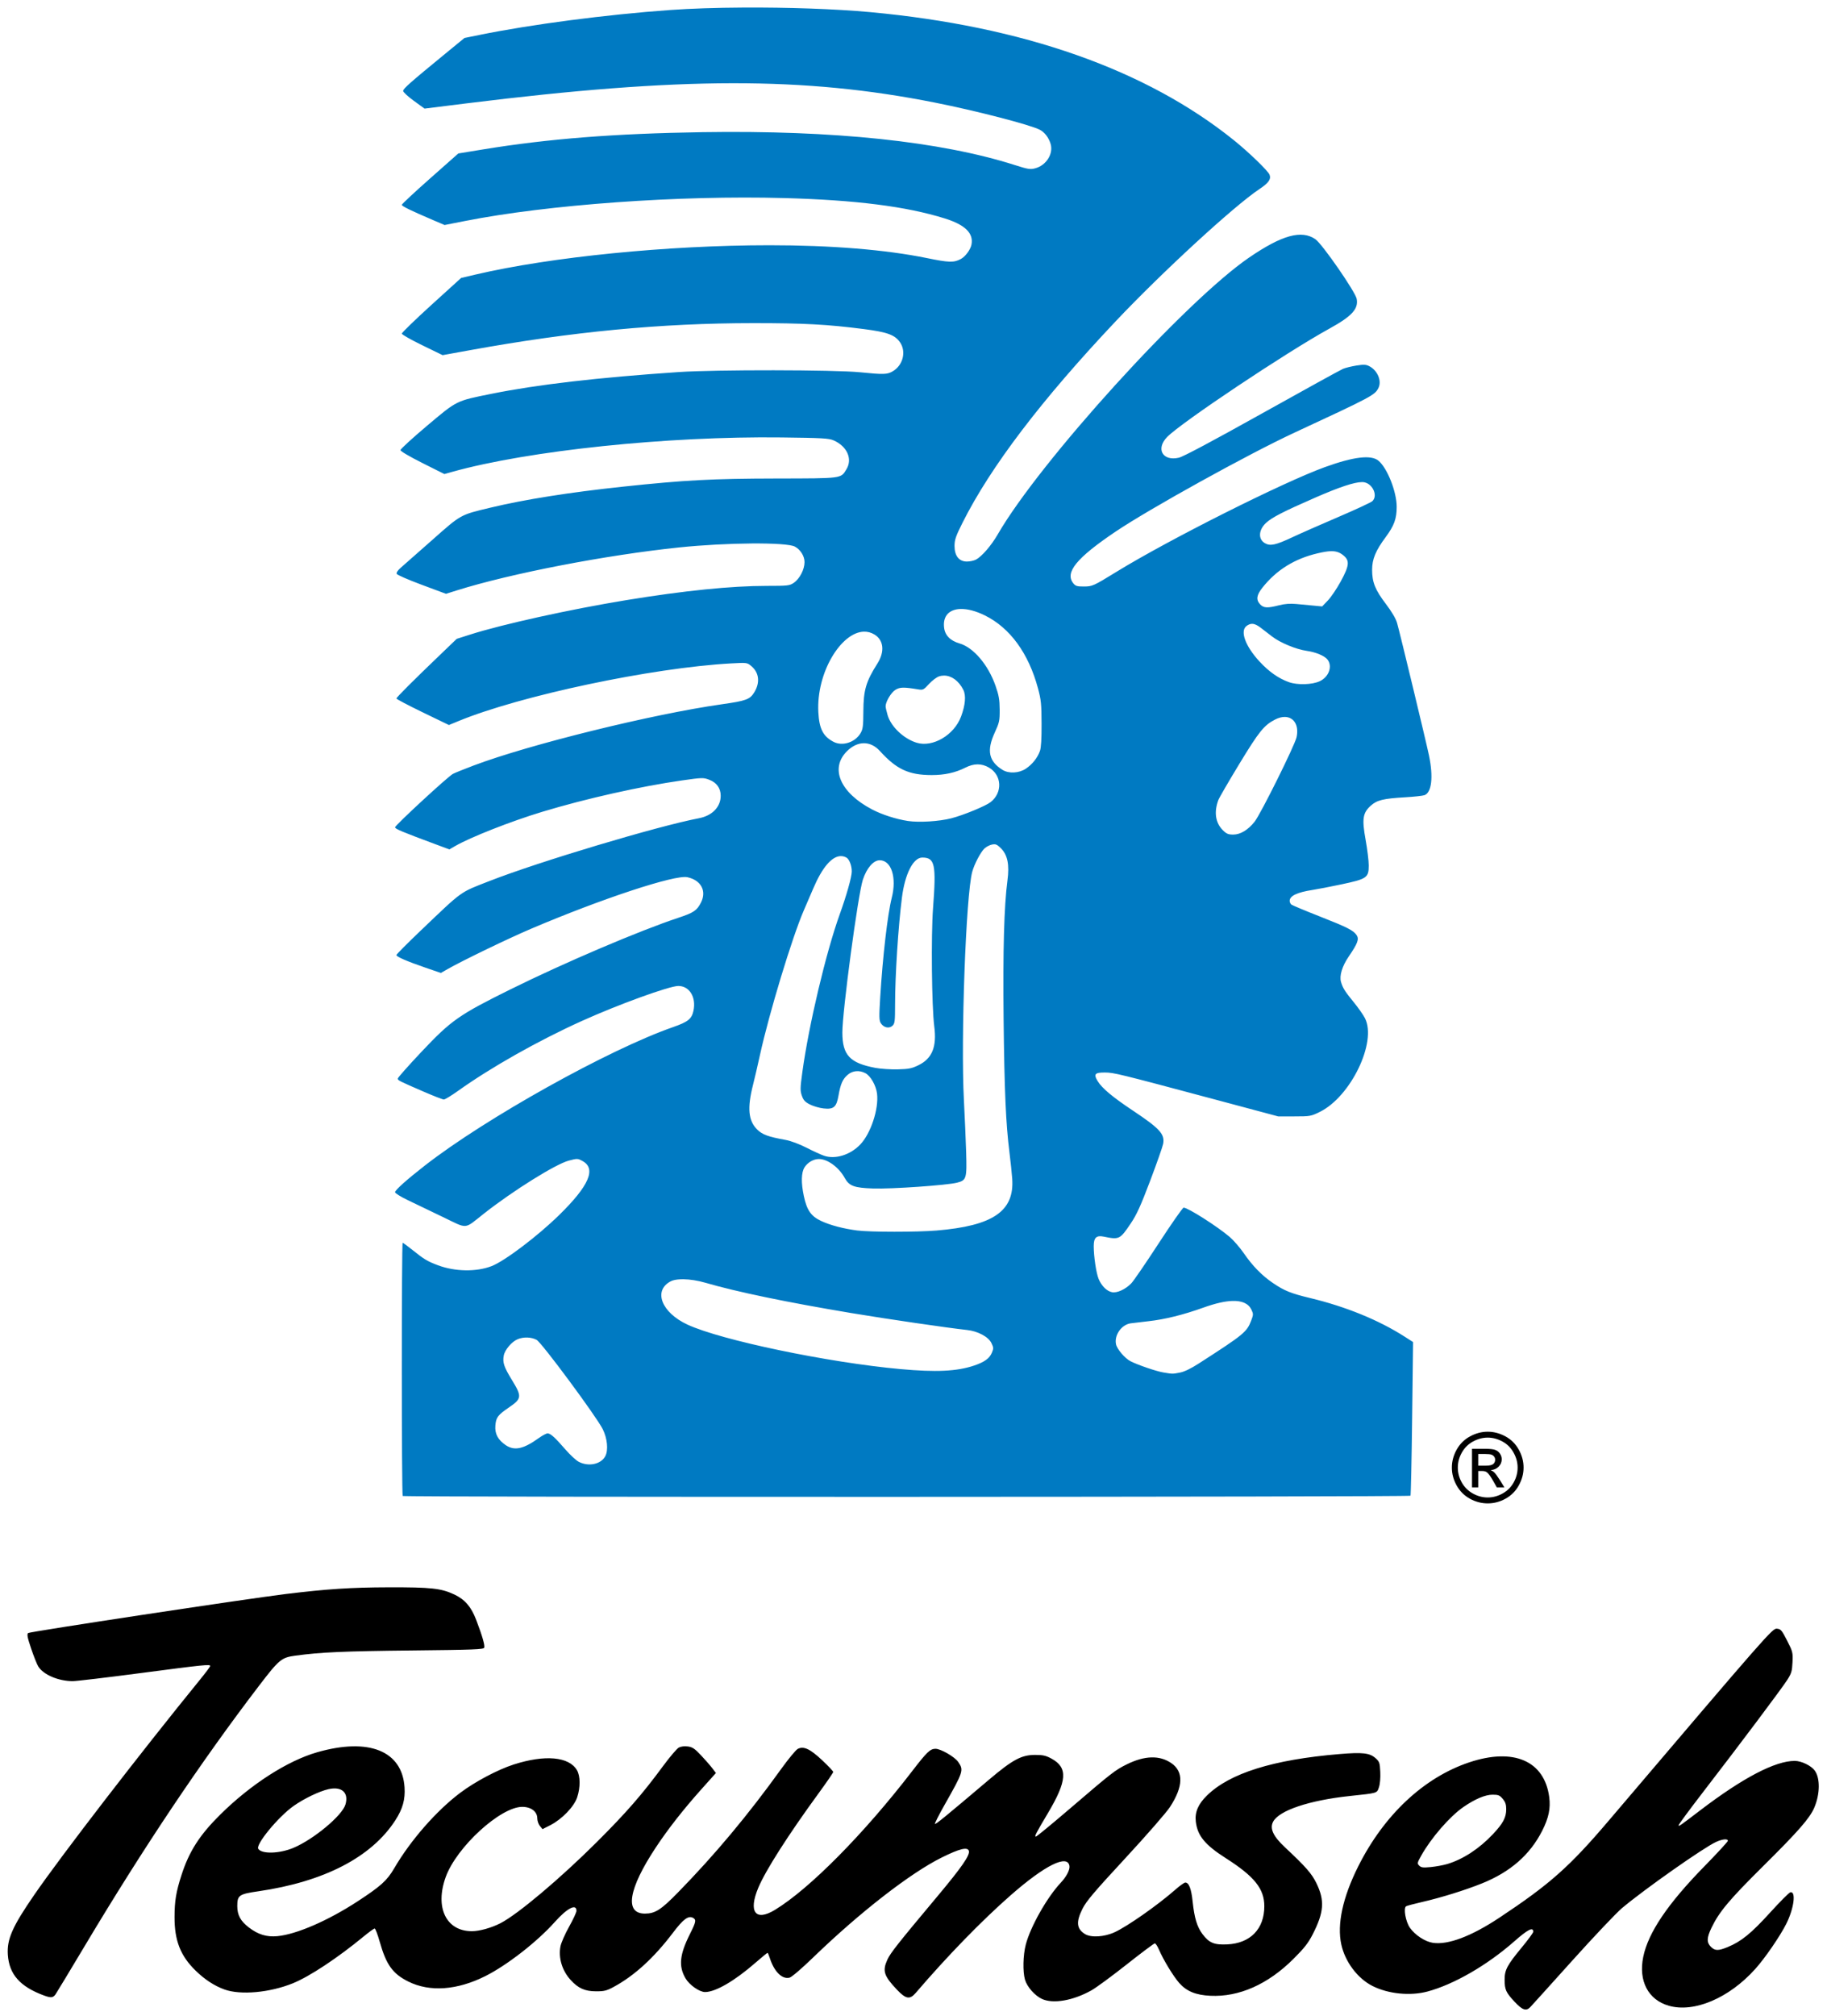
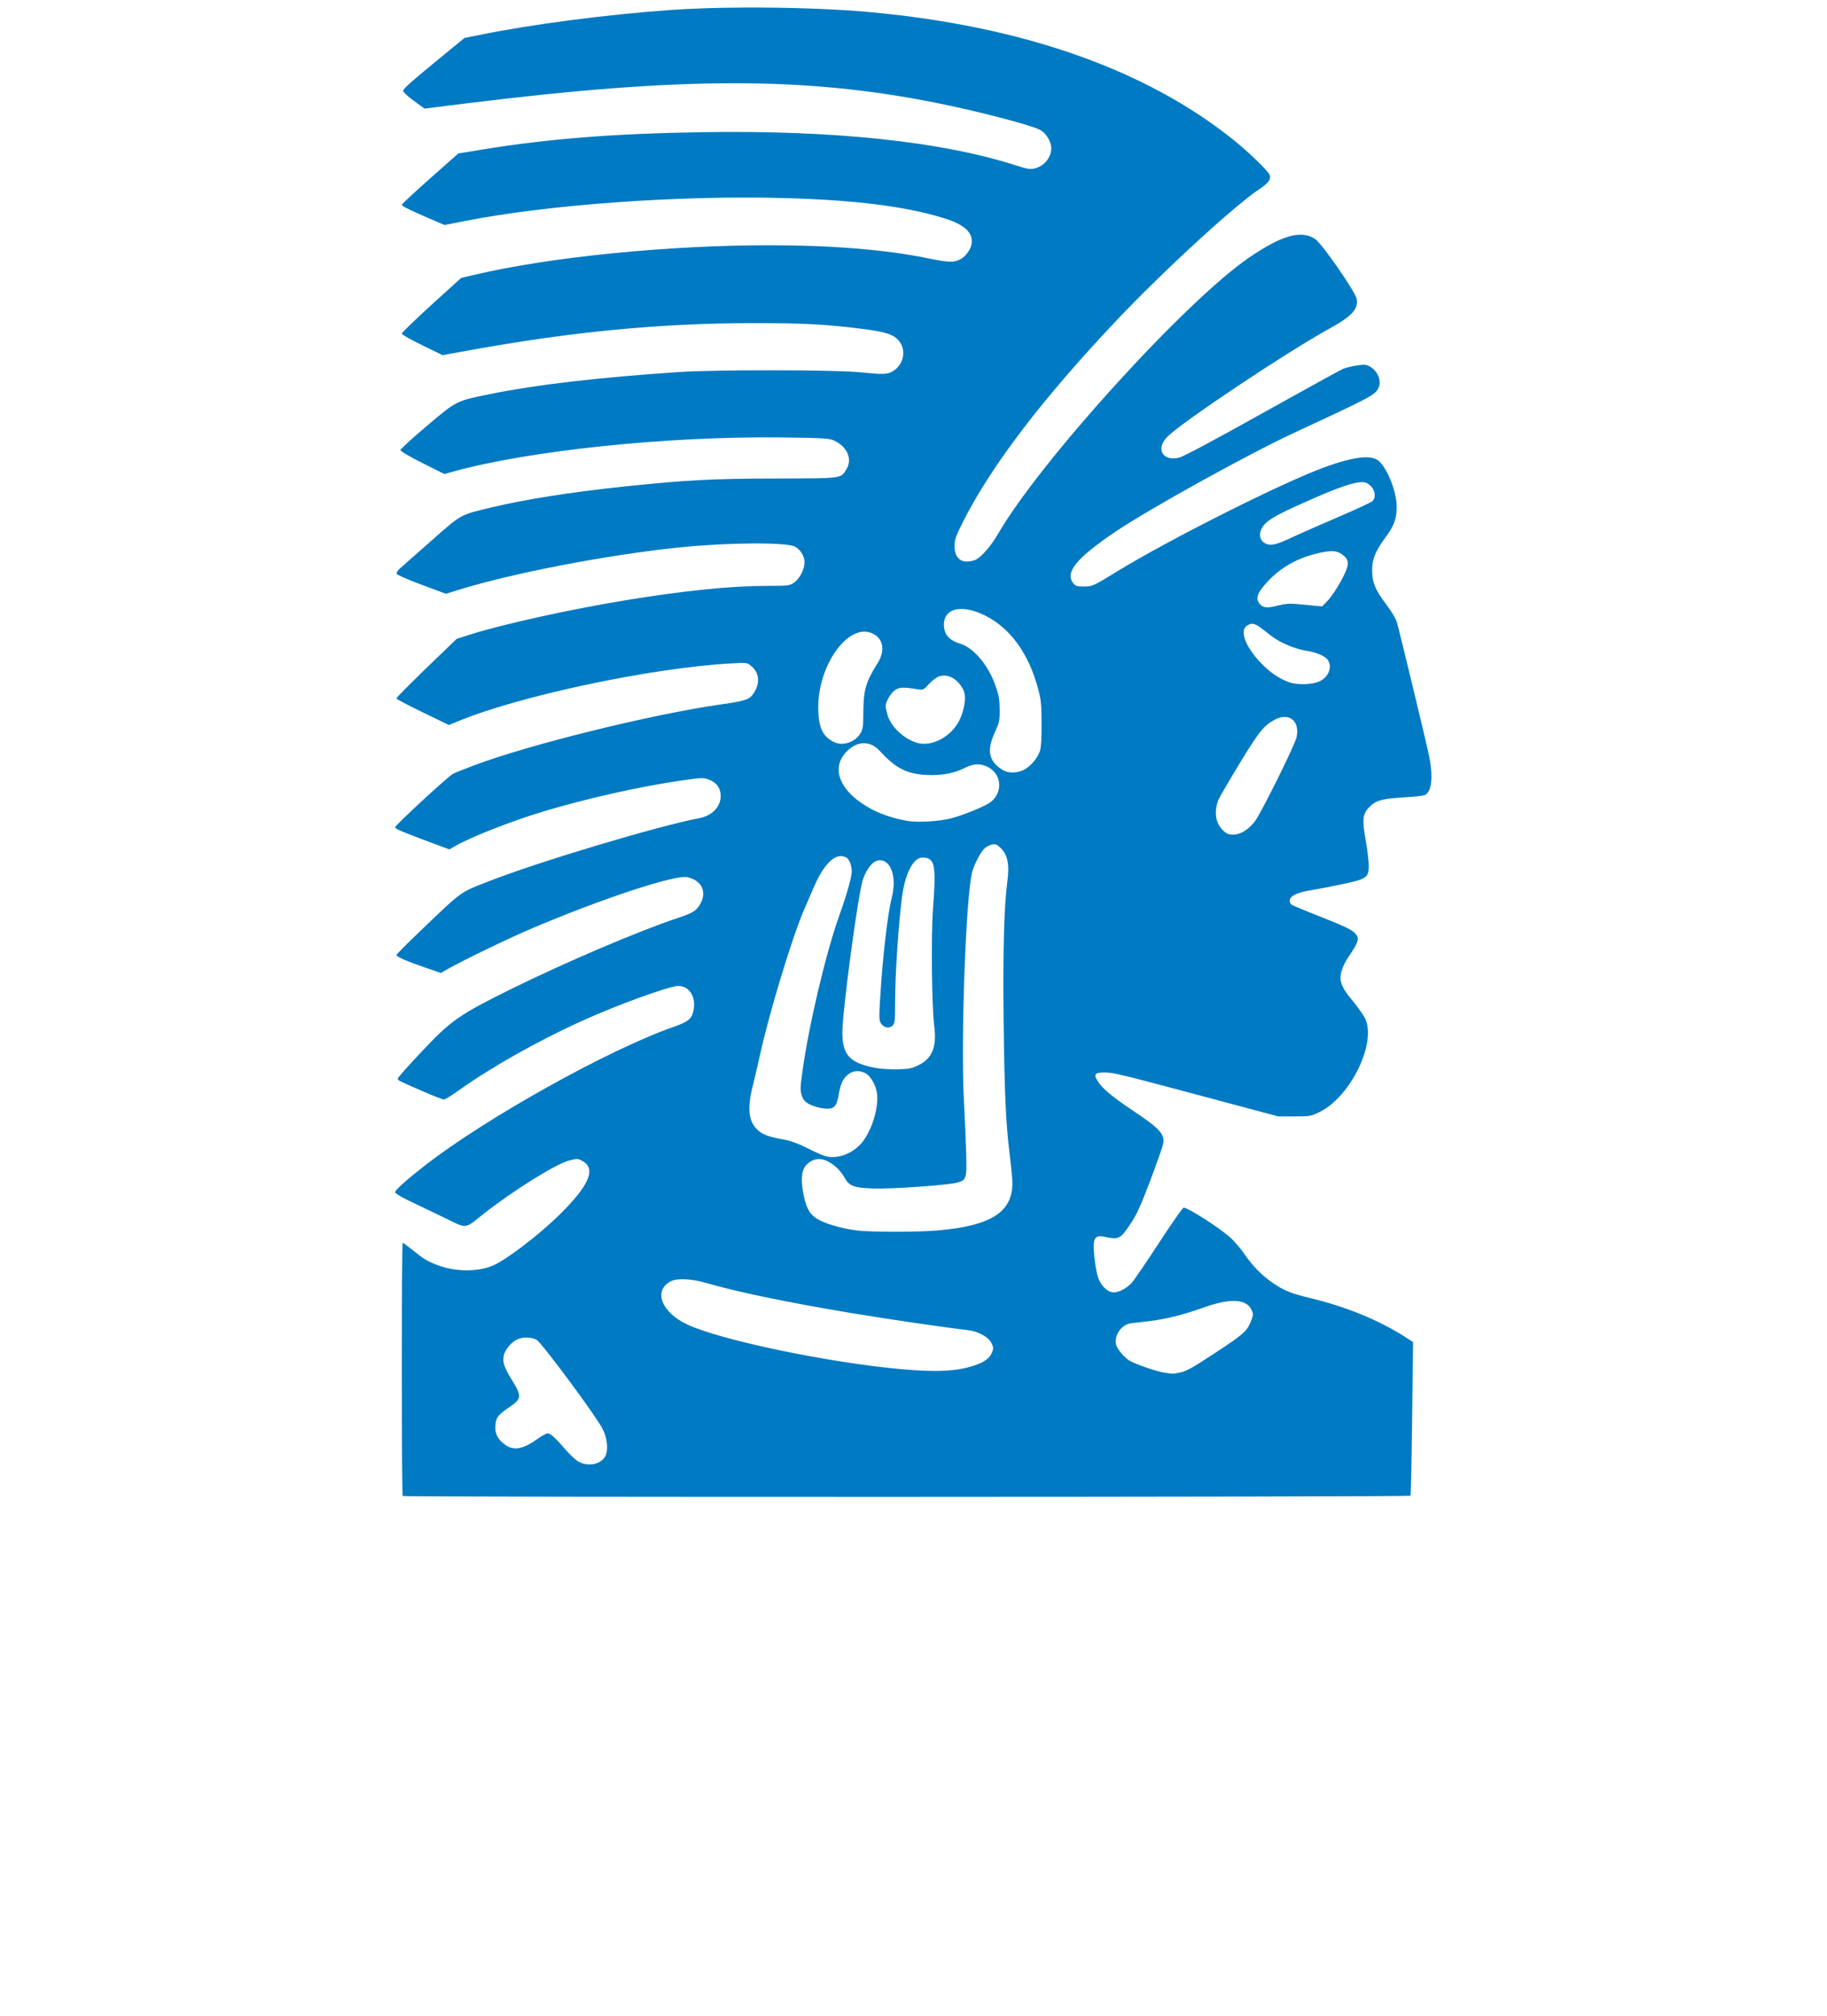
<svg xmlns="http://www.w3.org/2000/svg" xmlns:ns1="http://www.inkscape.org/namespaces/inkscape" xmlns:ns2="http://sodipodi.sourceforge.net/DTD/sodipodi-0.dtd" width="242" height="267" id="svg2" version="1.1" ns1:version="0.47 r22583" ns2:docname="Tecumseh_Products_logo.svg">
  <defs id="defs4">
    <ns1:perspective ns2:type="inkscape:persp3d" ns1:vp_x="0 : 526.18109 : 1" ns1:vp_y="0 : 1000 : 0" ns1:vp_z="744.09448 : 526.18109 : 1" ns1:persp3d-origin="372.04724 : 350.78739 : 1" id="perspective10" />
    <ns1:perspective id="perspective2884" ns1:persp3d-origin="0.5 : 0.33333333 : 1" ns1:vp_z="1 : 0.5 : 1" ns1:vp_y="0 : 1000 : 0" ns1:vp_x="0 : 0.5 : 1" ns2:type="inkscape:persp3d" />
    <ns1:perspective id="perspective2959" ns1:persp3d-origin="0.5 : 0.33333333 : 1" ns1:vp_z="1 : 0.5 : 1" ns1:vp_y="0 : 1000 : 0" ns1:vp_x="0 : 0.5 : 1" ns2:type="inkscape:persp3d" />
    <ns1:perspective id="perspective3846" ns1:persp3d-origin="0.5 : 0.33333333 : 1" ns1:vp_z="1 : 0.5 : 1" ns1:vp_y="0 : 1000 : 0" ns1:vp_x="0 : 0.5 : 1" ns2:type="inkscape:persp3d" />
    <ns1:perspective id="perspective4081" ns1:persp3d-origin="0.5 : 0.33333333 : 1" ns1:vp_z="1 : 0.5 : 1" ns1:vp_y="0 : 1000 : 0" ns1:vp_x="0 : 0.5 : 1" ns2:type="inkscape:persp3d" />
    <ns1:perspective id="perspective4168" ns1:persp3d-origin="0.5 : 0.33333333 : 1" ns1:vp_z="1 : 0.5 : 1" ns1:vp_y="0 : 1000 : 0" ns1:vp_x="0 : 0.5 : 1" ns2:type="inkscape:persp3d" />
  </defs>
  <ns2:namedview id="base" pagecolor="#ffffff" bordercolor="#666666" borderopacity="1.0" ns1:pageopacity="0.0" ns1:pageshadow="2" ns1:zoom="1.7660377" ns1:cx="121" ns1:cy="139.31643" ns1:document-units="px" ns1:current-layer="layer1" showgrid="false" ns1:window-width="1024" ns1:window-height="689" ns1:window-x="0" ns1:window-y="27" ns1:window-maximized="1" showborder="true" ns1:showpageshadow="false" />
  <g ns1:label="Layer_1" ns1:groupmode="layer" id="layer1" style="display:inline" transform="translate(-281.029,-580.881)">
    <g id="g4199" transform="matrix(0.179,0,0,0.179,330.211,586.029)">
      <g transform="translate(41.694,8.339)" id="g4176" style="display:inline">
-         <path style="font-size:72px;font-style:normal;font-variant:normal;font-weight:normal;font-stretch:normal;text-align:start;line-height:125%;writing-mode:lr-tb;text-anchor:start;fill:#000000;fill-opacity:1;stroke:none;font-family:Arial;-inkscape-font-specification:Arial" d="m 784.436,1022.105 c -4.453,2e-4 -8.789,1.141 -13.031,3.438 -4.242,2.273 -7.547,5.547 -9.938,9.812 -2.367,4.242 -3.562,8.664 -3.562,13.281 0,4.57 1.156,8.969 3.5,13.188 2.344,4.219 5.617,7.5 9.812,9.844 4.219,2.32 8.625,3.469 13.219,3.469 4.594,0 8.992,-1.148 13.188,-3.469 4.219,-2.344 7.492,-5.625 9.812,-9.844 2.344,-4.219 3.531,-8.617 3.531,-13.188 -5e-5,-4.617 -1.195,-9.039 -3.562,-13.281 -2.367,-4.265 -5.664,-7.539 -9.906,-9.812 -4.242,-2.297 -8.609,-3.438 -13.062,-3.438 z m 0,4.375 c 3.703,0 7.336,0.953 10.875,2.875 3.539,1.899 6.281,4.656 8.25,8.219 1.992,3.539 3,7.219 3,11.062 -5e-5,3.82 -0.961,7.484 -2.906,11 -1.945,3.492 -4.703,6.219 -8.219,8.188 -3.516,1.945 -7.18,2.938 -11,2.938 -3.82,0 -7.484,-0.992 -11,-2.938 -3.516,-1.969 -6.25,-4.695 -8.219,-8.188 -1.945,-3.516 -2.906,-7.18 -2.906,-11 0,-3.844 0.977,-7.523 2.969,-11.062 1.992,-3.562 4.766,-6.32 8.281,-8.219 3.539,-1.922 7.148,-2.875 10.875,-2.875 z" id="path3773" />
-         <path style="font-size:72px;font-style:normal;font-variant:normal;font-weight:normal;font-stretch:normal;text-align:start;line-height:125%;writing-mode:lr-tb;text-anchor:start;fill:#000000;fill-opacity:1;stroke:none;font-family:Arial;-inkscape-font-specification:Arial" d="m 772.811,1034.761 0,28.531 4.594,0 0,-12.125 2.719,0 c 1.617,0 2.844,0.312 3.688,0.969 1.219,0.891 2.82,3.117 4.812,6.656 l 2.531,4.5 5.625,0 -3.469,-5.594 c -1.664,-2.648 -3.07,-4.531 -4.219,-5.656 -0.609,-0.586 -1.43,-1.078 -2.438,-1.5 2.461,-0.188 4.43,-1.078 5.906,-2.625 1.5,-1.547 2.25,-3.352 2.25,-5.438 -3e-5,-1.476 -0.453,-2.875 -1.344,-4.187 -0.891,-1.313 -2.063,-2.235 -3.562,-2.75 -1.5,-0.539 -3.93,-0.781 -7.281,-0.781 l -9.812,0 z m 4.594,3.844 5.25,0 c 2.25,0 3.773,0.172 4.594,0.5 0.844,0.328 1.5,0.82 1.969,1.5 0.469,0.656 0.719,1.406 0.719,2.25 -3e-5,1.313 -0.484,2.391 -1.469,3.188 -0.961,0.797 -2.797,1.187 -5.469,1.187 l -5.594,0 0,-8.625 z" id="path3769" />
-       </g>
+         </g>
      <path id="path4117" d="m 274.989,-23.164 c -19.731,0.111 -38.546,0.705 -53.906,1.812 -47.732,3.441 -102.592,10.622 -141.063,18.437 l -11.094,2.25 -14.438,11.844 c -25.934,21.273 -30.933,25.679 -30.906,27.344 0.013,0.903 3.602,4.209 7.937,7.344 l 7.875,5.719 31.344,-3.906 c 158.698,-19.659 249.264,-19.793 346.344,-0.531 30.592,6.07 70.481,16.399 77.625,20.094 3.56,1.841 6.587,5.825 7.969,10.438 2.188,7.302 -3.182,15.865 -11.344,18.062 -3.703,0.997 -5.266,0.757 -15.188,-2.406 -54.87,-17.494 -133.908,-25.819 -231.062,-24.312 -65.087,1.009 -114.028,4.852 -162.344,12.75 l -18.344,3 -20.906,18.5 c -11.505,10.177 -20.906,18.946 -20.906,19.5 0,0.997 6.442,4.157 23.094,11.281 l 8.562,3.656 14.938,-2.938 c 61.588,-12.178 158.733,-19.158 236.625,-17 52.989,1.468 90.028,6.182 118.531,15.062 14.985,4.669 21.389,10.877 19.812,19.281 -0.706,3.76 -4.491,8.922 -7.906,10.75 -5.169,2.766 -8.73,2.66 -25.094,-0.688 -30.345,-6.207 -70.821,-9.509 -116.562,-9.5 -75.184,0.015 -161.567,8.622 -217.313,21.656 l -10.781,2.531 -21.969,19.938 c -12.08,10.978 -21.937,20.55 -21.937,21.25 0,0.7 6.792,4.563 15.094,8.594 l 15.094,7.344 20.156,-3.656 c 75.675,-13.738 141.265,-20.003 209.656,-20.031 37.386,-0.015 54.722,0.894 82,4.406 17.348,2.234 22.986,4.322 26.75,9.906 4.644,6.891 2.071,16.909 -5.469,21.312 -4.101,2.395 -6.668,2.492 -24.281,0.719 -18.627,-1.875 -107.005,-1.981 -134,-0.156 -59.955,4.053 -104.935,9.28 -138.813,16.125 -26.215,5.297 -25.165,4.757 -47.531,23.625 -10.82,9.127 -19.656,17.223 -19.656,18 0,0.824 6.768,4.81 16.25,9.563 l 16.25,8.156 6,-1.688 C 116.479,304.559 219.146,293.849 303.583,294.867 c 30.002,0.362 35.002,0.642 38.469,2.156 10.002,4.37 14.201,13.737 9.563,21.344 -4.281,7.022 -2.521,6.776 -52,6.875 -47.293,0.095 -67.657,1.178 -113.031,6 -39.94,4.245 -72.959,9.472 -98.5,15.594 -22.505,5.394 -21.41,4.788 -43.188,24.062 -10.738,9.504 -21.125,18.648 -23.094,20.344 -2.135,1.839 -3.358,3.675 -3.031,4.531 0.304,0.789 8.65,4.424 18.531,8.094 l 17.969,6.688 7.906,-2.5 c 40.109,-12.596 110.394,-26.172 164.594,-31.812 35.08,-3.65 79.411,-3.967 85.656,-0.625 4.117,2.203 7.156,7.039 7.156,11.469 0,5.436 -3.606,12.39 -7.969,15.344 -3.115,2.109 -4.376,2.245 -19.938,2.25 -26.405,0.008 -61.14,3.526 -104.094,10.562 -41.582,6.812 -91.851,17.903 -115.469,25.469 l -9.906,3.156 -11.063,10.625 c -21.087,20.201 -33.562,32.662 -33.562,33.5 0,0.463 8.724,5.049 19.406,10.219 l 19.438,9.406 7.062,-2.906 C 110.078,485.912 207.603,465.271 266.083,462.055 c 11.984,-0.659 12.022,-0.632 15.188,2.031 5.685,4.783 6.521,12.109 2.188,19.25 -3.267,5.382 -5.972,6.376 -24.25,8.969 -51.351,7.284 -142.212,29.699 -183.5,45.281 -6.979,2.634 -13.856,5.416 -15.313,6.188 -3.735,1.979 -42.812,38.061 -42.812,39.531 0,1.16 5.319,3.393 29.344,12.312 l 10.844,4.031 4.156,-2.406 c 11.401,-6.597 41.305,-18.37 64.656,-25.438 32.166,-9.735 72.617,-18.812 103.344,-23.188 15.123,-2.153 15.79,-2.16 20.219,-0.469 5.422,2.071 8.401,6.256 8.406,11.812 0.01,8.248 -6.269,14.75 -16.094,16.625 -30.638,5.847 -118.422,32.152 -154.875,46.406 -22.614,8.843 -19.296,6.46 -51.25,36.938 -9.763,9.311 -17.75,17.342 -17.75,17.875 0,1.242 7.548,4.534 21.687,9.406 l 11.219,3.844 4.781,-2.75 c 10.879,-6.232 45.14,-22.783 61.938,-29.938 52,-22.147 106.476,-40.133 115.656,-38.156 10.146,2.185 14.438,10.152 10.094,18.75 -2.973,5.884 -5.364,7.51 -16.75,11.281 -28.787,9.536 -84.088,33.099 -124.125,52.906 -38.187,18.891 -43.898,22.88 -65.781,46.062 -9.752,10.332 -17.719,19.324 -17.719,19.969 0,1.338 0.654,1.666 19,9.625 7.425,3.221 14.217,5.873 15.094,5.875 0.877,0 5.602,-2.877 10.5,-6.375 24.299,-17.355 58.942,-36.93 91.406,-51.625 26.959,-12.203 64.981,-26 71.594,-26 8.274,0 13.356,8.322 11.219,18.344 -1.29,6.045 -4.024,8.239 -15.094,12.094 -47.528,16.55 -138.918,67.523 -183.687,102.438 -13.594,10.602 -22.031,18.152 -22.031,19.719 0,0.742 4.162,3.342 9.25,5.781 5.086,2.439 16.717,8.043 25.875,12.438 19.199,9.215 15.518,9.496 30.719,-2.469 21.38,-16.833 53.039,-36.596 62.687,-39.125 6.319,-1.659 6.613,-1.651 10.156,0.281 10.341,5.64 4.937,18.218 -17.156,39.875 -16.022,15.706 -40.419,34.165 -50.125,37.906 -11.325,4.366 -27.081,4.092 -39.781,-0.687 -7.732,-2.912 -10.087,-4.326 -18.75,-11.281 -3.637,-2.919 -6.899,-5.312 -7.25,-5.312 -0.854,0 -0.822,186.459 0.031,187.312 1,1 745.132,0.812 745.75,-0.188 0.292,-0.473 0.841,-26.252 1.219,-57.281 l 0.688,-56.406 -6.406,-4.094 c -18.967,-12.139 -43.367,-22.107 -69.562,-28.406 -14.305,-3.44 -19.218,-5.399 -27.625,-11.094 -8.235,-5.581 -15.122,-12.618 -21.625,-22.063 -2.922,-4.242 -7.636,-9.678 -10.469,-12.094 -9.178,-7.828 -30.956,-21.688 -34.094,-21.688 -0.695,0 -9.053,11.948 -18.562,26.562 -9.509,14.615 -18.619,27.899 -20.25,29.531 -4.478,4.477 -10.395,7.18 -14.188,6.469 -3.802,-0.713 -7.783,-4.649 -9.906,-9.812 -1.809,-4.399 -3.625,-16.632 -3.625,-24.281 0,-6.235 1.958,-8.138 7.344,-7.031 11.527,2.368 12.041,2.129 19.969,-9.625 4.492,-6.659 7.388,-13 14.5,-31.812 4.886,-12.925 9.186,-25.17 9.562,-27.219 1.317,-7.155 -2.409,-11.254 -22.469,-24.625 -14.976,-9.981 -22.7,-16.429 -25.969,-21.719 -3.209,-5.192 -2.165,-6.446 5.281,-6.406 6.747,0.038 9.296,0.652 83.781,20.563 l 44.5,11.906 12,0 c 11.604,0 12.281,-0.127 18.812,-3.344 22.904,-11.277 42.348,-51.619 33.406,-69.281 -1.242,-2.454 -5.012,-7.836 -8.375,-11.938 -6.437,-7.852 -8.083,-10.463 -9.375,-14.969 -1.299,-4.528 0.886,-11.677 5.75,-18.781 6.555,-9.574 7.769,-12.797 5.875,-15.688 -2.37,-3.617 -6.862,-5.886 -27.656,-14.062 -10.703,-4.208 -20,-8.096 -20.688,-8.656 -0.688,-0.559 -1.25,-1.802 -1.25,-2.75 0,-3.667 5.542,-6.321 16.906,-8.062 3.617,-0.555 13.273,-2.418 21.469,-4.156 18.753,-3.978 20.127,-4.915 20.125,-13.969 -7e-4,-3.486 -1.054,-12.041 -2.312,-19 -2.8,-15.483 -2.118,-19.861 3.812,-25.219 4.563,-4.123 9.225,-5.271 25.531,-6.219 6.57,-0.382 12.986,-1.094 14.25,-1.562 5.302,-1.964 6.61,-13.489 3.312,-29.344 -2.15,-10.34 -21.457,-90.486 -23.625,-98.062 -0.925,-3.233 -3.909,-8.286 -8.312,-14.094 -7.904,-10.425 -10.17,-16.051 -10.156,-25.281 0.012,-7.875 2.607,-14.111 10.031,-24.125 6.304,-8.504 8.156,-13.632 8.156,-22.438 2e-4,-11.051 -6.896,-28.558 -13.438,-34.062 -5.43,-4.569 -18.279,-3.049 -39.75,4.719 -30.833,11.155 -115.466,53.672 -154,77.344 -17.353,10.66 -17.997,10.935 -24.344,10.969 -4.959,0.026 -6.127,-0.342 -7.75,-2.344 -6.479,-7.993 2.283,-18.733 31.25,-38.25 25.163,-16.954 98.444,-57.488 132.344,-73.219 57.261,-26.572 59.435,-27.736 62.125,-32.938 2.707,-5.234 -0.534,-13.052 -6.719,-16.25 -2.399,-1.241 -4.064,-1.342 -9.531,-0.469 -3.65,0.583 -8.112,1.688 -9.906,2.438 -1.795,0.75 -28.732,15.579 -59.875,32.969 -37.12,20.727 -58.343,32.024 -61.625,32.781 -11.95,2.758 -17.215,-6.501 -8.688,-15.281 10.403,-10.711 88.074,-62.585 120.156,-80.25 16.605,-9.143 21.556,-14.539 20.156,-22 -0.977,-5.209 -25.486,-40.598 -30.531,-44.094 -10.261,-7.111 -24.703,-3.126 -49.062,13.531 -47.064,32.184 -155.04,151.063 -186.062,204.875 -4.712,8.174 -11.827,16.402 -16.125,18.625 -1.502,0.777 -4.509,1.406 -6.688,1.406 -5.795,0 -9.125,-4.206 -9.125,-11.5 0,-4.536 0.875,-7.161 5.906,-17.188 20.81,-41.471 58.45,-90.942 113.438,-149.156 34.196,-36.203 87.636,-85.343 106.281,-97.719 6.75,-4.48 8.753,-7.298 7.5,-10.594 -1.079,-2.839 -15.389,-16.676 -26.438,-25.563 -64.964,-52.256 -155.998,-84.303 -269.188,-94.75 -25.825,-2.384 -61.208,-3.559 -94.094,-3.375 z M 733.083,327.899 c 0.804,-0.002 1.478,0.072 2.062,0.219 6.296,1.58 9.732,10.164 5.562,13.938 -1.03,0.932 -12.392,6.214 -25.25,11.719 -12.858,5.505 -28.184,12.253 -34.031,15 -12.148,5.708 -16.174,6.573 -20.094,4.375 -5.164,-2.895 -4.87,-9.757 0.656,-14.969 4.351,-4.104 12.972,-8.524 36.844,-18.938 17.544,-7.653 28.622,-11.33 34.25,-11.344 z m -23.094,51.125 c 0.364,-0.011 0.72,-0.008 1.062,0 3.52,0.077 5.957,1.142 8.5,3.281 4.538,3.819 4.106,7.57 -2.219,19.156 -2.888,5.289 -7.17,11.598 -9.5,14.031 l -4.219,4.406 -6.281,-0.594 c -3.445,-0.331 -9.232,-0.877 -12.844,-1.219 -4.563,-0.431 -8.459,-0.146 -12.812,0.969 -8.514,2.181 -11.357,2.059 -13.938,-0.688 -3.177,-3.382 -2.715,-6.82 1.656,-12.344 10.352,-13.08 23.814,-21.451 40.906,-25.438 4.025,-0.939 7.137,-1.483 9.688,-1.562 z m -273.844,42.75 c 4.982,-0.111 11.151,1.434 17.969,4.812 18.566,9.2 32.239,27.958 39.219,53.875 2.3,8.54 2.597,11.7 2.656,26.219 0.045,10.986 -0.339,17.704 -1.188,20.094 -1.817,5.118 -5.637,9.922 -10.406,13.125 -5.079,3.411 -12.635,3.811 -17.312,0.906 -10.192,-6.33 -11.865,-14.248 -5.781,-27.5 3.452,-7.519 3.735,-8.797 3.688,-17.125 -0.042,-7.332 -0.627,-10.602 -3.062,-17.562 -5.432,-15.528 -16.306,-28.344 -26.625,-31.344 -6.912,-2.009 -10.811,-6.004 -11.469,-11.844 -0.976,-8.66 4.008,-13.471 12.312,-13.656 z m 215.281,11 c 0.174,-0.012 0.355,-0.006 0.531,0 1.81,0.058 3.763,1.019 6.219,2.906 2.145,1.648 5.931,4.553 8.406,6.469 5.957,4.61 17.778,9.505 25.688,10.625 6.501,0.921 12.944,3.585 15.156,6.25 4.046,4.875 1.303,12.927 -5.5,16.156 -5.606,2.661 -16.578,2.993 -22.938,0.719 -7.659,-2.739 -14.721,-7.694 -21.688,-15.219 -10.633,-11.485 -14.703,-22.793 -9.5,-26.438 1.254,-0.878 2.41,-1.388 3.625,-1.469 z m -287.094,5.781 c 2.751,-0.108 5.483,0.584 8.062,2.156 6.807,4.15 7.653,12.689 2.125,21.406 -8.473,13.361 -10.333,19.645 -10.406,35.562 -0.049,10.746 -0.326,12.991 -2.094,16 -4.004,6.815 -13.388,9.821 -19.937,6.406 -7.757,-4.045 -10.633,-9.622 -11.281,-21.969 -1.536,-29.25 16.72,-58.905 33.531,-59.562 z m 59.562,32.5 c 5.466,0.027 10.819,3.863 14.188,10.531 2.119,4.193 1.506,11.277 -1.688,19.812 -5.111,13.66 -20.907,22.978 -32.812,19.344 -9.554,-2.917 -18.969,-11.82 -21.5,-20.344 -0.831,-2.796 -1.512,-5.794 -1.5,-6.656 0.048,-3.424 4.035,-10.115 7.188,-12.094 3.36,-2.109 6.117,-2.175 17,-0.375 3.45,0.571 4.013,0.275 7.875,-3.969 2.286,-2.512 5.645,-5.054 7.469,-5.656 1.253,-0.414 2.52,-0.6 3.781,-0.594 z m 252.156,30.594 c 6.55,0.108 10.551,6.022 8.625,15 -1.284,5.988 -26.564,56.883 -31.062,62.531 -4.862,6.105 -10.502,9.5 -15.781,9.5 -3.703,0 -5.026,-0.557 -7.781,-3.312 -5.405,-5.405 -6.566,-13.323 -3.281,-22.188 0.611,-1.65 7.596,-13.693 15.531,-26.75 14.674,-24.147 18.272,-28.618 26.469,-32.844 2.631,-1.356 5.098,-1.974 7.281,-1.938 z m -311.594,19.438 c 4.237,-0.03 8.383,1.893 11.906,5.781 12.257,13.528 21.365,17.758 38.25,17.781 9.56,0.013 17.575,-1.738 24.938,-5.469 6.426,-3.256 12.056,-3.259 17.562,-0.031 9.56,5.603 10.146,18.454 1.188,25.5 -3.708,2.917 -20.201,9.71 -29.156,12 -8.979,2.296 -23.963,3.217 -32.062,1.969 -8.834,-1.361 -19.133,-4.672 -26.5,-8.531 -23.584,-12.353 -31.384,-30.304 -18.656,-43.031 3.941,-3.941 8.294,-5.939 12.531,-5.969 z m 96.656,74.781 c 1.553,0.021 2.637,0.793 4.812,2.969 4.917,4.917 6.376,12.104 4.812,23.844 -2.487,18.68 -3.407,51.579 -2.844,102.5 0.587,53.026 1.653,77.293 4.312,98.5 0.862,6.875 1.786,15.699 2.062,19.625 1.687,23.976 -14.172,34.84 -56,38.312 -14.702,1.22 -49.092,1.2 -58.688,-0.031 -10.15,-1.302 -19.95,-3.877 -26.75,-7.062 -7.463,-3.497 -10.555,-7.992 -12.781,-18.5 -2.072,-9.78 -1.909,-17.163 0.469,-21.063 2.256,-3.699 6.728,-6.28 10.75,-6.25 6.434,0.052 14.723,6.138 19.031,13.969 3.312,6.021 6.98,7.371 21.156,7.844 13.565,0.451 54.51,-2.402 62,-4.313 6.929,-1.765 7.311,-3.038 6.719,-22.531 -0.276,-9.075 -1.012,-26.4 -1.656,-38.5 -2.4,-45.076 1.473,-151.543 6.156,-168.937 1.525,-5.662 6.26,-14.672 9.094,-17.312 1.319,-1.229 3.813,-2.525 5.562,-2.875 0.679,-0.136 1.264,-0.195 1.781,-0.188 z m -114,8.75 c 1.505,-0.077 2.962,0.259 4.406,1.031 2.173,1.163 4.072,6.111 4,10.437 -0.069,4.157 -3.845,17.541 -8.906,31.594 -10.161,28.212 -22.877,81.888 -27.656,116.781 -1.624,11.859 -1.648,13.709 -0.344,17.438 1.165,3.327 2.38,4.649 5.969,6.469 2.475,1.255 6.972,2.561 10,2.906 7.578,0.863 9.649,-0.939 11.156,-9.594 1.498,-8.599 3.126,-12.221 6.875,-15.375 3.589,-3.02 8.472,-3.45 12.969,-1.125 3.876,2.004 7.935,9.126 8.656,15.219 1.346,11.361 -4.66,29.494 -12.469,37.625 -7.358,7.661 -18.392,11.077 -26.687,8.281 -2.2,-0.742 -8.05,-3.412 -13,-5.938 -5.373,-2.742 -11.62,-5.078 -15.5,-5.781 -12.94,-2.343 -17.268,-3.924 -21.125,-7.781 -6.492,-6.492 -7.352,-15.881 -3,-32.938 1.079,-4.227 3.407,-14.213 5.156,-22.188 6.78,-30.91 23.785,-86.969 32.469,-107 2.027,-4.675 5.195,-12.011 7.031,-16.312 6.487,-15.196 13.48,-23.416 20,-23.75 z m 60.594,1.062 c 9.355,0 10.419,4.939 7.969,37.5 -1.516,20.149 -0.974,72.876 0.906,87.406 1.961,15.155 -1.547,23.758 -11.688,28.719 -4.923,2.409 -7.144,2.857 -15.281,3.062 -5.243,0.132 -12.735,-0.358 -16.625,-1.094 -18.906,-3.578 -24.366,-9.412 -24.406,-26.094 -0.038,-15.605 11.558,-102.133 15.156,-113.094 2.839,-8.648 7.839,-14.406 12.469,-14.406 8.649,0 12.741,12.832 8.906,27.844 -3.055,11.958 -6.705,43.586 -8.531,73.562 -0.893,14.66 -0.825,17.196 0.5,19.219 2.113,3.225 6.053,4.086 8.531,1.844 1.769,-1.602 1.96,-3.154 1.969,-15.875 0.015,-21.382 2.353,-57.603 5.094,-79.094 2.223,-17.426 8.364,-29.5 15.031,-29.5 z M 230.989,917.649 c 4.834,0.077 10.635,0.969 16.219,2.594 23.302,6.779 60.034,14.413 107.875,22.406 26.497,4.427 71.668,11.027 85.688,12.531 8.039,0.862 15.827,5.021 18.094,9.656 1.611,3.297 1.661,4.049 0.375,7.125 -1.786,4.275 -5.555,6.99 -13.219,9.563 -12.748,4.277 -28.057,5.002 -54.531,2.594 -53.623,-4.878 -132.536,-21.355 -157.469,-32.875 -19.343,-8.937 -25.648,-25.246 -12.406,-32.094 1.696,-0.878 4.264,-1.365 7.375,-1.469 0.648,-0.022 1.309,-0.043 2,-0.031 z m 406.125,16.062 c 7.228,-0.238 11.991,1.897 14.156,6.438 1.507,3.161 1.501,3.724 -0.156,8.062 -3.263,8.545 -5.416,10.294 -38.906,31.844 -5.81,3.739 -10.575,6.03 -13.875,6.656 -5.572,1.057 -5.239,1.069 -12.375,-0.125 -5.143,-0.86 -18.995,-5.611 -24.219,-8.312 -4.091,-2.116 -9.864,-8.863 -10.656,-12.469 -1.47,-6.694 3.974,-14.527 10.781,-15.531 1.771,-0.262 7.69,-0.96 13.156,-1.563 12.114,-1.335 25.81,-4.719 40.781,-10.094 8.579,-3.08 15.691,-4.721 21.312,-4.906 z m -521.656,27.063 c 2.476,0.084 4.895,0.662 6.875,1.719 3.72,1.984 44.337,56.841 48.937,66.094 3.386,6.811 4.222,15.429 1.906,19.906 -3.134,6.059 -12.441,8.034 -19.719,4.188 -1.98,-1.046 -6.431,-5.171 -9.906,-9.188 -7.616,-8.802 -10.944,-11.806 -13.125,-11.812 -0.902,0 -3.827,1.55 -6.5,3.469 -11.36,8.153 -17.999,9.588 -24.437,5.25 -5.77,-3.889 -8.174,-8.408 -7.688,-14.469 0.486,-6.059 1.833,-7.846 10,-13.406 9.574,-6.521 9.753,-8.091 2.312,-20.25 -5.972,-9.76 -7.066,-13.002 -6.094,-18.188 0.793,-4.227 5.901,-10.245 10.25,-12.062 2.188,-0.915 4.712,-1.335 7.188,-1.25 z" style="fill:#007ac2;fill-opacity:1;display:inline" />
-       <path id="path4174" d="m 846.057,1452.236 c -6.433,-6.871 -7.404,-9.01 -7.423,-16.344 -0.018,-7.247 1.858,-10.788 12.604,-23.789 4.72,-5.71 8.582,-10.971 8.582,-11.691 0,-3.784 -3.953,-1.793 -14,7.053 -20.075,17.674 -44.778,31.939 -64.341,37.156 -12.785,3.409 -29.035,1.756 -40.662,-4.136 -11.017,-5.583 -20.211,-17.82 -23.031,-30.655 -3.283,-14.941 1.058,-34.963 12.55,-57.876 19.072,-38.028 48.594,-65.681 82.079,-76.88 32.884,-10.999 55.632,-1.159 59.219,25.616 1.119,8.351 -0.374,15.514 -5.223,25.051 -9.009,17.721 -23.491,30.376 -44.446,38.837 -12.497,5.046 -30.517,10.634 -44.855,13.909 -5.615,1.282 -10.734,2.656 -11.376,3.053 -2.127,1.315 -0.347,11.37 2.814,15.893 3.768,5.391 11.205,10.272 16.968,11.136 11.276,1.691 28.438,-4.785 49.246,-18.581 37.216,-24.677 51.91,-37.703 80.69,-71.535 118.929,-139.802 121.377,-142.595 124.707,-142.272 2.866,0.278 3.563,1.095 7.505,8.799 4.166,8.143 4.331,8.802 4,16.023 -0.301,6.582 -0.786,8.222 -3.843,13.008 -4.125,6.459 -34.724,47.231 -61.826,82.38 -10.561,13.697 -18.983,25.122 -18.716,25.39 0.578,0.578 1.085,0.225 15.912,-11.085 31.718,-24.193 55.627,-36.709 70.126,-36.709 4.904,0 12.155,3.497 14.808,7.142 4.103,5.637 3.944,17.443 -0.371,27.51 -3.326,7.76 -11.818,17.462 -37.937,43.348 -24.942,24.718 -32.424,33.651 -38.115,45.5 -3.547,7.385 -3.651,10.822 -0.428,14.045 3.023,3.023 5.484,3.05 12.546,0.141 9.925,-4.089 17.308,-10.097 31.204,-25.395 7.39,-8.135 14.176,-14.934 15.08,-15.108 4.322,-0.832 2.656,11.976 -3.032,23.316 -4.613,9.195 -15.725,25.377 -22.954,33.426 -19.376,21.574 -45.183,32.561 -63.955,27.228 -15.276,-4.34 -22.611,-18.332 -18.953,-36.154 3.683,-17.942 18.114,-39.296 45.342,-67.096 9.498,-9.697 17.268,-18.142 17.268,-18.767 0,-1.703 -3.971,-1.332 -8.696,0.812 -9.204,4.179 -53.253,35.158 -69.617,48.961 -4.297,3.624 -20.947,21.199 -37,39.055 -16.053,17.856 -29.975,33.268 -30.938,34.25 -3.041,3.101 -5.781,2.157 -11.514,-3.965 z m -49.953,-101.925 c 11.643,-3.454 23.666,-11.288 33.78,-22.009 7.62,-8.078 9.936,-12.422 9.936,-18.64 0,-3.406 -0.639,-5.282 -2.589,-7.599 -2.251,-2.675 -3.237,-3.077 -7.556,-3.077 -5.359,0 -12.924,3.2 -21.476,9.083 -10.111,6.957 -23.986,22.94 -31.303,36.06 -2.975,5.334 -3.053,5.737 -1.429,7.361 1.439,1.439 2.83,1.608 8.569,1.043 3.768,-0.371 9.198,-1.371 12.067,-2.223 z m -299.784,99.81 c -5.305,-2.416 -11.1,-8.994 -12.621,-14.328 -1.7,-5.958 -1.429,-18.037 0.579,-25.807 3.442,-13.322 15.765,-35.102 26.026,-46 4.077,-4.33 6.737,-9.466 6.326,-12.216 -1.334,-8.932 -18.134,-0.611 -43.311,21.452 -21.637,18.962 -46.797,44.824 -70.542,72.513 -4.283,4.995 -7.237,4.461 -13.831,-2.5 -9.683,-10.222 -10.843,-13.87 -7.064,-22.202 2.217,-4.886 7.891,-12.071 36.705,-46.474 18.538,-22.134 24.731,-31.108 23.564,-34.148 -1.108,-2.888 -6.932,-1.432 -19.89,4.974 -23.345,11.541 -60.783,40.633 -95.48,74.194 -8.402,8.127 -15.714,14.38 -17.275,14.771 -5.551,1.393 -11.445,-4.484 -14.655,-14.613 -0.654,-2.062 -1.404,-3.75 -1.666,-3.75 -0.263,0 -4.39,3.4 -9.172,7.556 -15.357,13.346 -29.342,21.444 -37.036,21.444 -4.168,0 -11.632,-5.239 -14.492,-10.172 -5.238,-9.033 -4.358,-17.529 3.416,-32.99 4.363,-8.678 4.678,-10.314 2.244,-11.675 -3.483,-1.949 -7.24,0.821 -14.99,11.055 -13.99,18.474 -28.493,31.717 -43.807,40.002 -5.189,2.808 -7.004,3.259 -13.029,3.242 -8.357,-0.024 -13.241,-2.218 -18.915,-8.498 -6.237,-6.904 -9.031,-16.183 -7.441,-24.712 0.487,-2.612 3.354,-9.153 6.371,-14.534 3.017,-5.381 5.485,-10.683 5.485,-11.781 0,-5.585 -6.893,-2.026 -16.108,8.316 -12.909,14.487 -35.241,31.881 -51.271,39.934 -20.931,10.515 -41.228,11.952 -57.086,4.04 -11.552,-5.764 -16.325,-12.418 -21.146,-29.483 -1.513,-5.358 -3.193,-9.742 -3.733,-9.742 -0.54,0 -4.171,2.628 -8.069,5.84 -19.4,15.985 -40.074,29.662 -52.401,34.665 -17.128,6.953 -38.717,8.912 -50.687,4.599 -7.396,-2.665 -14.546,-7.331 -21.273,-13.883 -11.255,-10.963 -15.689,-22.216 -15.648,-39.721 0.028,-11.919 1.135,-18.611 5.126,-31 5.664,-17.578 13.419,-29.671 28.748,-44.827 22.639,-22.383 49.673,-39.756 71.686,-46.067 38.219,-10.958 62.894,-1.044 64.643,25.973 0.581,8.979 -1.362,15.913 -6.833,24.377 -17.642,27.295 -52.755,45.472 -101.45,52.517 -14.207,2.056 -15.5,2.965 -15.5,10.903 0,6.682 2.42,11.147 8.598,15.87 6.849,5.235 13.153,7.16 21.039,6.423 14.105,-1.317 37.48,-11.451 59.37,-25.739 17.289,-11.285 21.819,-15.382 27.203,-24.605 12.019,-20.589 31.134,-42.428 48.752,-55.7 10.925,-8.229 27.779,-17.158 39.538,-20.945 23.135,-7.451 41.012,-5.85 46.866,4.197 2.531,4.344 2.589,12.744 0.138,20.122 -2.274,6.849 -11.274,16.174 -19.816,20.534 l -5.812,2.966 -1.938,-2.361 c -1.066,-1.298 -1.938,-3.846 -1.938,-5.661 0,-4.955 -4.616,-8.478 -11.11,-8.478 -16.144,0 -48.589,29.713 -56.627,51.858 -8.177,22.527 0.268,40.111 19.277,40.137 5.649,0.01 14.445,-2.445 21.217,-5.917 12.761,-6.542 44.157,-32.981 71.322,-60.062 21.568,-21.502 33.513,-35.196 48.859,-56.015 5.068,-6.875 10.373,-13.113 11.789,-13.861 1.588,-0.839 4.147,-1.154 6.674,-0.821 3.389,0.447 5.065,1.565 9.686,6.465 3.073,3.259 6.831,7.556 8.352,9.549 l 2.764,3.623 -10.705,11.956 c -13.318,14.873 -24.735,29.444 -33.764,43.089 -20.346,30.749 -23.346,49.048 -8.029,48.978 7.541,-0.034 11.841,-2.789 24.389,-15.622 27.361,-27.982 51.856,-57.288 76.36,-91.356 5.341,-7.425 10.867,-14.113 12.282,-14.862 4.324,-2.291 9.128,-0.051 18.206,8.489 4.433,4.17 8.059,8.016 8.059,8.547 0,0.531 -4.824,7.572 -10.72,15.646 -22.53,30.853 -39.358,57.201 -44.736,70.044 -7.488,17.882 -2.082,25.103 12.267,16.386 25.639,-15.575 65.971,-56.346 101.689,-102.796 10.767,-14.002 13.214,-16.353 17.09,-16.419 3.907,-0.066 14.335,5.96 16.935,9.788 4.142,6.095 3.841,7.031 -10.273,31.96 -4.136,7.306 -7.275,13.528 -6.975,13.828 0.517,0.517 7.925,-5.545 40.165,-32.862 17.324,-14.678 23.901,-18.198 33.98,-18.183 5.837,0.01 7.966,0.496 12.148,2.784 12.164,6.653 11.516,16.384 -2.681,40.25 -9.068,15.244 -10.174,17.4 -8.924,17.4 0.559,0 11.933,-9.355 25.276,-20.788 31.001,-26.565 33.41,-28.438 42.064,-32.701 13.203,-6.503 24.238,-6.793 32.871,-0.866 9.219,6.331 8.879,17.365 -1.001,32.478 -2.698,4.127 -17.256,20.813 -33.046,37.877 -23.031,24.889 -28.859,31.767 -31.676,37.384 -4.88,9.731 -4.4,14.789 1.773,18.679 4.462,2.812 14.265,2.233 21.981,-1.3 9.539,-4.367 32.112,-20.207 45.102,-31.647 3.195,-2.814 6.447,-5.116 7.227,-5.116 2.662,0 4.438,4.602 5.425,14.055 1.267,12.142 3.292,18.801 7.343,24.151 4.89,6.458 8.585,7.989 18.21,7.546 17.152,-0.79 27.488,-11.419 27.488,-28.271 0,-12.861 -7.349,-22.028 -28.444,-35.481 -15.461,-9.861 -21.012,-16.608 -22.248,-27.047 -0.828,-6.987 1.696,-12.936 8.189,-19.3 16.906,-16.571 48.97,-26.604 98.176,-30.719 17.018,-1.423 22.304,-0.821 26.616,3.032 2.919,2.608 3.189,3.39 3.514,10.179 0.211,4.4 -0.181,8.952 -0.975,11.332 -1.505,4.509 -0.739,4.277 -21.327,6.459 -30.285,3.209 -52.687,10.723 -57.034,19.129 -2.582,4.993 0.094,10.707 8.85,18.898 15.36,14.37 19.732,19.354 23.207,26.46 6.295,12.873 5.649,21.61 -2.818,38.077 -3.237,6.295 -6.254,10.131 -14.159,18 -18.925,18.838 -40.288,28.301 -61.546,27.261 -10.776,-0.527 -17.575,-3.335 -23,-9.499 -4.328,-4.917 -11.75,-17.126 -14.902,-24.512 -1.115,-2.612 -2.519,-4.75 -3.122,-4.75 -0.602,0 -9.956,7.004 -20.786,15.563 -10.83,8.56 -22.541,17.17 -26.024,19.133 -13.557,7.64 -28.332,10.234 -36.667,6.438 z m -553.887,-111.824 c 14.959,-6.311 35.981,-23.825 38.421,-32.009 2.612,-8.761 -2.67,-13.597 -12.458,-11.406 -6.902,1.545 -18.407,7.095 -26.129,12.605 -11.238,8.019 -27.925,28.298 -25.935,31.518 2.488,4.026 15.731,3.667 26.101,-0.708 z m -184.641,109.248 c -17.727,-6.534 -25.797,-15.638 -26.751,-30.179 -0.754,-11.502 3.348,-20.786 19.611,-44.379 20.135,-29.21 78.28,-104.677 122.471,-158.956 4.234,-5.2 7.698,-9.813 7.698,-10.25 0,-1.391 -4.643,-0.919 -51.252,5.205 -25.113,3.3 -47.835,6 -50.494,6 -10.688,0 -21.964,-4.853 -25.608,-11.022 -0.992,-1.68 -3.346,-7.631 -5.23,-13.226 -2.726,-8.094 -3.169,-10.41 -2.171,-11.337 1.109,-1.03 161.071,-25.257 190.754,-28.89 30.203,-3.697 48.328,-4.878 76,-4.95 31.459,-0.082 38.932,0.738 48.653,5.343 7.806,3.698 12.427,9.059 16.115,18.697 4.522,11.818 6.595,18.997 5.963,20.646 -0.486,1.267 -8.075,1.556 -53.398,2.03 -50.375,0.527 -67.434,1.284 -86.214,3.821 -10.453,1.412 -12.085,2.76 -27.065,22.352 -42.637,55.763 -85.401,119.581 -128.684,192.037 -11.171,18.7 -21.02,35.013 -21.886,36.25 -1.773,2.531 -3.414,2.687 -8.511,0.808 z" style="fill:#000000;display:inline" />
    </g>
  </g>
</svg>